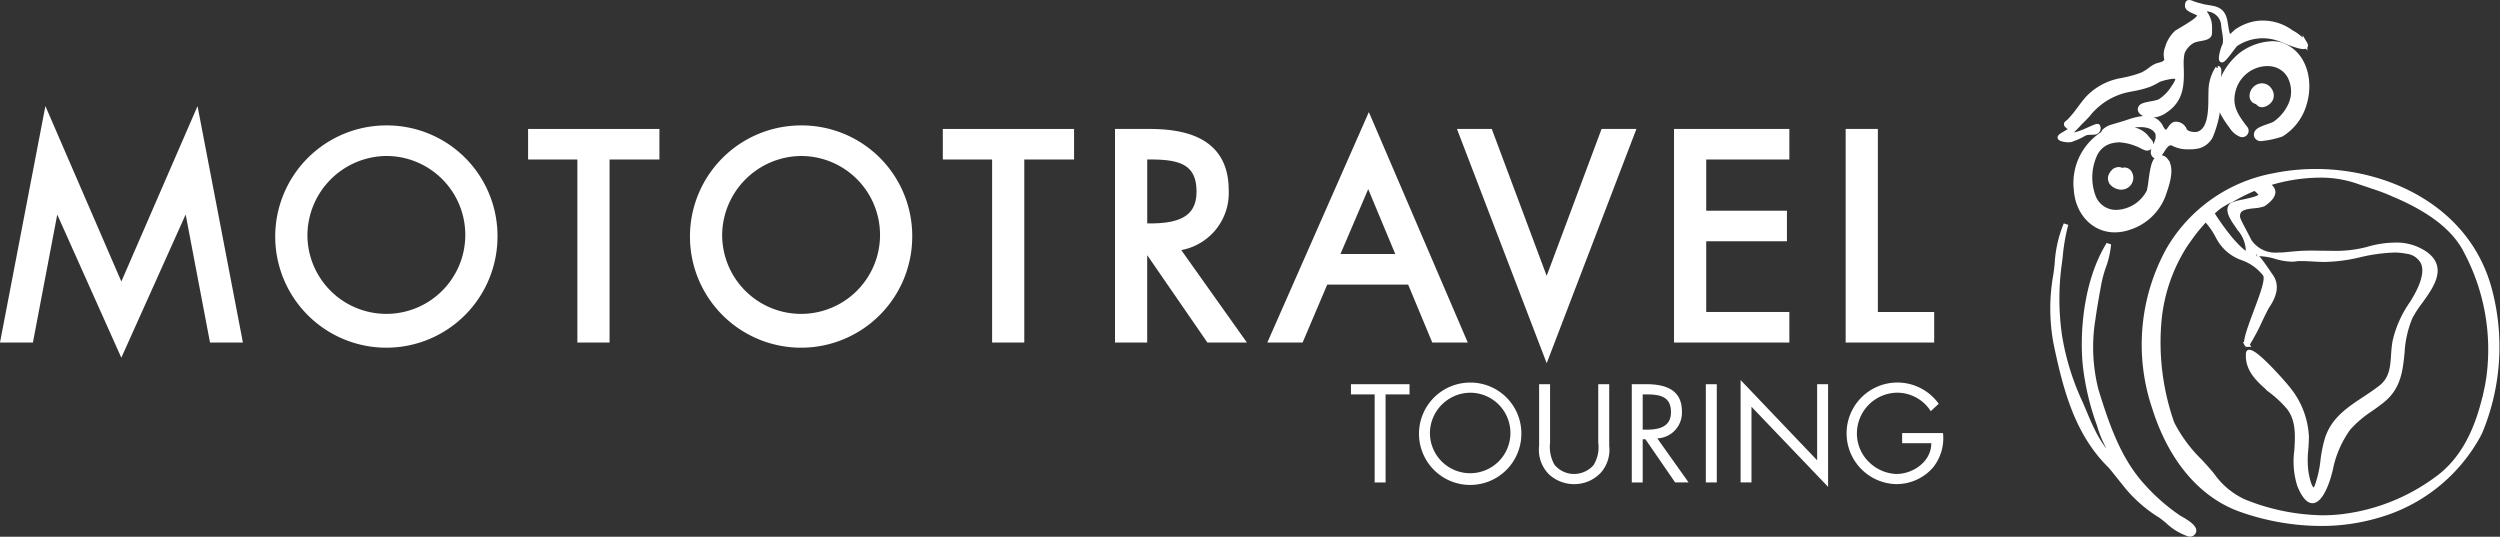
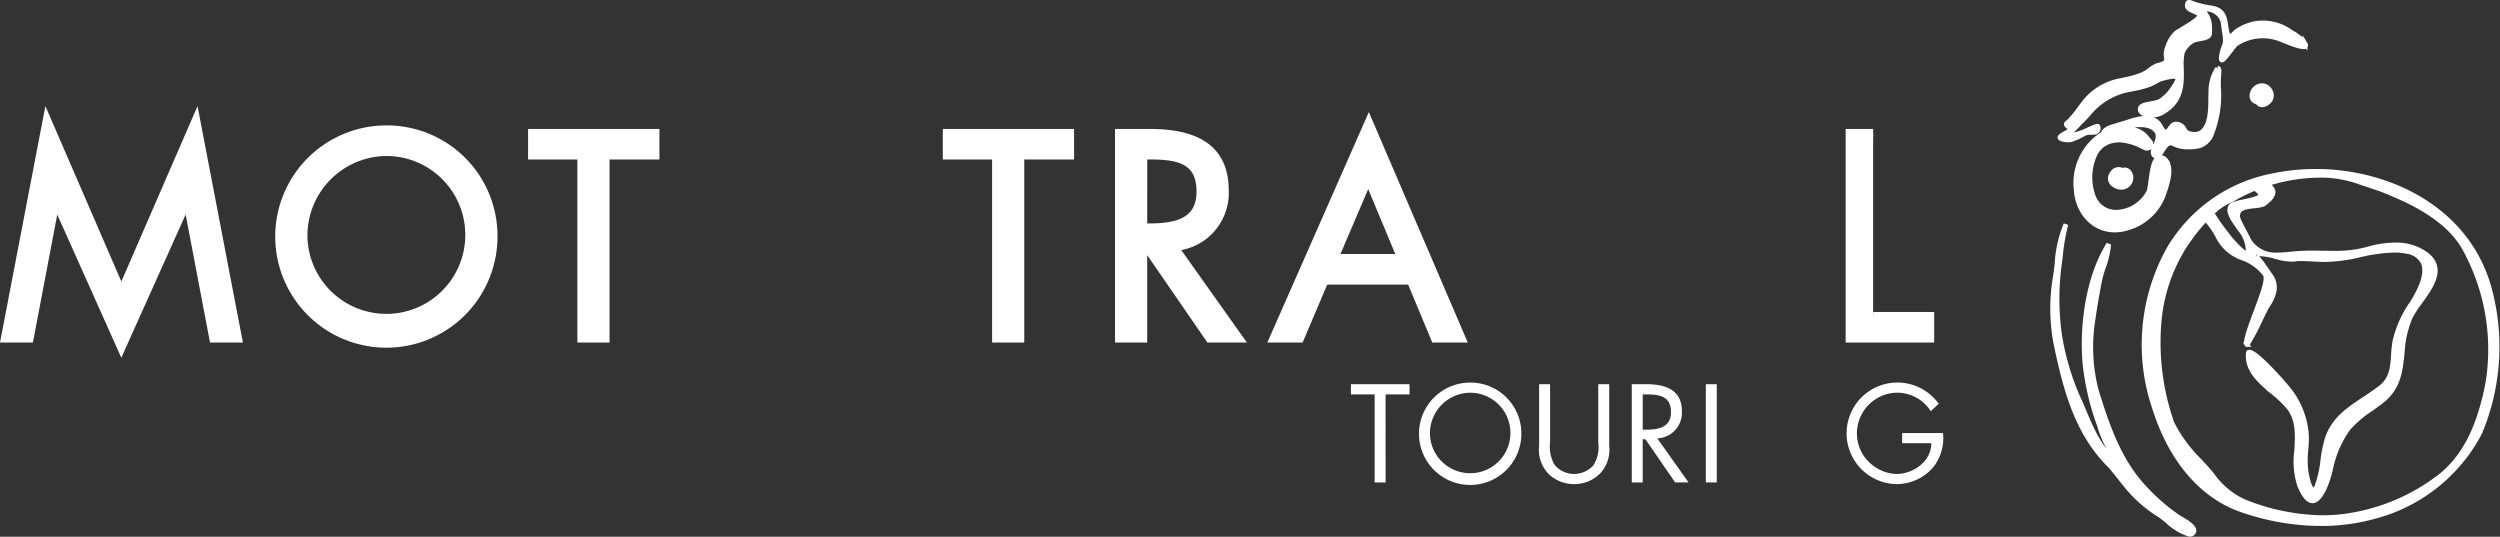
<svg xmlns="http://www.w3.org/2000/svg" width="264.612" height="56.814" viewBox="0 0 264.612 56.814">
  <rect x="0" y="0" width="264.612" height="56.814" fill="#333333" stroke="none" />
  <g id="Group_8104" data-name="Group 8104" transform="translate(-89.395 -24.025)">
    <g id="Group_7701" data-name="Group 7701" transform="translate(90 36.938)">
      <path id="Path_418" data-name="Path 418" d="M5.385,44.189,13.238,62.33l7.879-18.141L25.5,67.032H23.038l-2.78-14.615H20.2l-6.963,15.5L6.3,52.417H6.245L3.464,67.032H1Z" transform="translate(-1 -44.189)" fill="#fff" stroke="#fff" stroke-width="1" />
      <path id="Path_420" data-name="Path 420" d="M45.861,56.061A11.263,11.263,0,1,1,34.6,44.852,11.2,11.2,0,0,1,45.861,56.061m-20.119-.032A8.856,8.856,0,1,0,34.6,47.087a8.935,8.935,0,0,0-8.857,8.941" transform="translate(5.691 -43.99)" fill="#fff" stroke="#fff" stroke-width="1" />
      <path id="Path_422" data-name="Path 422" d="M51.552,66.747H49.146V47.373H43.93V45.14h12.9v2.233H51.552Z" transform="translate(11.861 -43.904)" fill="#fff" stroke="#fff" stroke-width="1" />
-       <path id="Path_424" data-name="Path 424" d="M79.64,56.061A11.263,11.263,0,1,1,68.378,44.852,11.2,11.2,0,0,1,79.64,56.061m-20.119-.032a8.856,8.856,0,1,0,8.857-8.941,8.935,8.935,0,0,0-8.857,8.941" transform="translate(15.81 -43.99)" fill="#fff" stroke="#fff" stroke-width="1" />
      <path id="Path_426" data-name="Path 426" d="M85.331,66.747H82.926V47.373H77.708V45.14H90.6v2.233H85.331Z" transform="translate(21.979 -43.904)" fill="#fff" stroke="#fff" stroke-width="1" />
      <path id="Path_428" data-name="Path 428" d="M94.139,66.748H91.732V45.139h3.123c4.1,0,7.91,1.088,7.91,5.961a5.645,5.645,0,0,1-5.418,5.96l6.879,9.688h-2.951l-6.536-9.487h-.6v9.487Zm0-11.608h.746c2.723,0,5.474-.516,5.474-3.87,0-3.554-2.61-3.9-5.5-3.9h-.717V55.14Z" transform="translate(26.181 -43.904)" fill="#fff" stroke="#fff" stroke-width="1" />
      <path id="Path_430" data-name="Path 430" d="M109.586,60.852l-2.606,6.133h-2.637l9.973-22.64,9.717,22.64h-2.665l-2.552-6.133h-9.23Zm4.673-10.89-3.7,8.655h7.309Z" transform="translate(29.959 -44.142)" fill="#fff" stroke="#fff" stroke-width="1" />
-       <path id="Path_432" data-name="Path 432" d="M128.527,61.616l6.159-16.477H137.3l-8.77,22.9-8.772-22.9h2.611Z" transform="translate(34.575 -43.904)" fill="#fff" stroke="#fff" stroke-width="1" />
-       <path id="Path_434" data-name="Path 434" d="M137.262,45.139H148.47v2.234h-8.8v6.421h8.542v2.234H139.67v8.484h8.8v2.235H137.262Z" transform="translate(39.82 -43.904)" fill="#fff" stroke="#fff" stroke-width="1" />
-       <path id="Path_436" data-name="Path 436" d="M153.649,64.512h5.961v2.235h-8.369V45.139h2.408Z" transform="translate(44.008 -43.904)" fill="#fff" stroke="#fff" stroke-width="1" />
+       <path id="Path_436" data-name="Path 436" d="M153.649,64.512h5.961v2.235h-8.369V45.139h2.408" transform="translate(44.008 -43.904)" fill="#fff" stroke="#fff" stroke-width="1" />
      <path id="Path_438" data-name="Path 438" d="M114.232,75.941h-1.159V66.622h-2.509V65.546h6.2v1.076h-2.535Z" transform="translate(31.822 -37.791)" fill="#fff" />
      <path id="Path_439" data-name="Path 439" d="M126.942,70.8a5.418,5.418,0,1,1-5.418-5.388,5.39,5.39,0,0,1,5.418,5.388m-9.678-.013a4.26,4.26,0,1,0,4.26-4.3,4.3,4.3,0,0,0-4.26,4.3" transform="translate(33.482 -37.832)" fill="#fff" />
      <path id="Path_440" data-name="Path 440" d="M127.048,71.736a3.837,3.837,0,0,0,.456,2.316,2.679,2.679,0,0,0,2.095.993,2.762,2.762,0,0,0,2.04-.923,3.593,3.593,0,0,0,.509-2.386v-6.19h1.159v6.507a3.655,3.655,0,0,1-.91,2.881,3.829,3.829,0,0,1-2.8,1.187,3.892,3.892,0,0,1-2.689-1.062,3.664,3.664,0,0,1-1.02-3V65.547h1.159v6.189Z" transform="translate(36.414 -37.791)" fill="#fff" />
      <path id="Path_441" data-name="Path 441" d="M134.595,75.941h-1.158v-10.4h1.5c1.97,0,3.805.524,3.805,2.868a2.716,2.716,0,0,1-2.606,2.867l3.309,4.66h-1.422l-3.142-4.564h-.29v4.564Zm0-5.583h.357c1.31,0,2.633-.25,2.633-1.862,0-1.709-1.255-1.874-2.646-1.874h-.346v3.736Z" transform="translate(38.674 -37.791)" fill="#fff" />
      <rect id="Rectangle_84" data-name="Rectangle 84" width="1.159" height="10.395" transform="translate(179.948 27.755)" fill="#fff" />
-       <path id="Path_442" data-name="Path 442" d="M142.3,65.207,150.4,73.7V65.648h1.159V76.509l-8.108-8.476v8.009H142.3Z" transform="translate(41.329 -37.893)" fill="#fff" />
      <path id="Path_443" data-name="Path 443" d="M161.152,70.755a4.949,4.949,0,0,1-1.075,3.667,5.131,5.131,0,0,1-3.845,1.739,5.377,5.377,0,1,1,4.465-8.506l-.84.786a4.221,4.221,0,0,0-3.57-1.958,4.314,4.314,0,0,0-4.247,4.341,4.189,4.189,0,0,0,1.215,2.938,4.361,4.361,0,0,0,2.949,1.324c1.806,0,3.709-1.324,3.709-3.254h-3.088V70.757h4.326Z" transform="translate(43.9 -37.832)" fill="#fff" />
    </g>
    <g id="Group_7709" data-name="Group 7709" transform="translate(306.657 24.275)">
      <path id="Path_444" data-name="Path 444" d="M181.681,76.233h0c.009-.009.016-.019.025-.027a.052.052,0,0,1,.014-.016,0,0,0,0,1,0,0,.224.224,0,0,0,.025-.041l0,0a.312.312,0,0,0,.047-.221c-.06-.459-.981-.987-1.424-1.243-.106-.061-.189-.108-.24-.143a20.537,20.537,0,0,1-3.672-3.212c-2.576-2.781-3.832-6.409-5-10.192a18.387,18.387,0,0,1-.332-7.594c.186-1.345.434-2.7.652-3.869a13.418,13.418,0,0,1,.447-1.609,9.021,9.021,0,0,0,.551-2.413c-2.4,3.863-2.846,9.309-2.493,12.814a27.123,27.123,0,0,0,1.5,6.33A10.519,10.519,0,0,0,173.288,68a.044.044,0,0,1,.022.027.188.188,0,0,1,0,.169.109.109,0,0,1-.1.045.224.224,0,0,1-.087-.018l-.014-.007c-1.378-1.119-2.27-3.246-2.985-4.956-.118-.279-.231-.553-.345-.808a26.936,26.936,0,0,1-2.2-7.146,27.278,27.278,0,0,1-.034-7.478c.031-.2.069-.507.112-.866a20.142,20.142,0,0,1,.593-3.415,12.687,12.687,0,0,0-.95,4.249c-.052.442-.094.825-.144,1.127a20.024,20.024,0,0,0,.024,7.218c1.017,4.863,2.222,9.517,5.772,13,0,0,.186.206.2.223a.01.01,0,0,1,0,.007c.028.032,1.494,1.873,1.7,2.116a14.459,14.459,0,0,0,3.4,2.9c.2.141.465.35.74.574a6,6,0,0,0,2.238,1.373.034.034,0,0,1,.014,0,.4.4,0,0,0,.428-.094" transform="translate(-166.84 -20.059)" fill="#fff" stroke="#fff" stroke-width="0.5" />
-       <path id="Path_445" data-name="Path 445" d="M191.466,24.458a2.96,2.96,0,0,0-1.2-.233,5.872,5.872,0,0,0-3.253,1.147,6.672,6.672,0,0,0-1.894,2.381,2.942,2.942,0,0,0-.14.4c-.034.115-.074.246-.117.368,0,.012-.007.021-.01.034a4.652,4.652,0,0,0,.169,3.02,9.563,9.563,0,0,0,.875,1.344l.056.082a.023.023,0,0,1,.007.009,2.077,2.077,0,0,0,1,.851.378.378,0,0,0,.124.021.428.428,0,0,0,.433-.423.423.423,0,0,0-.113-.287c-1.046-1.351-1.7-2.365-1.243-4.051a3.77,3.77,0,0,1,3.566-2.765,3.467,3.467,0,0,1,.476.034,2.575,2.575,0,0,1,1.907,1.29,3.468,3.468,0,0,1,.123,2.966,4.974,4.974,0,0,1-1.72,2.079,5.614,5.614,0,0,1-.635.248c-.74.262-1.134.413-1.259.7a.429.429,0,0,0,.011.4.47.47,0,0,0,.439.227,9.793,9.793,0,0,0,2.164-.463,5.584,5.584,0,0,0,2.437-3.251c.679-2.214.14-5.115-2.208-6.131" transform="translate(-167.021 -19.864)" fill="#fff" stroke="#fff" stroke-width="0.5" />
      <path id="Path_446" data-name="Path 446" d="M184.333,26.865a4.477,4.477,0,0,0-.722,2.511c-.009.174-.012.389-.014.637-.009,1.328-.025,3.338-1.282,3.792a1.284,1.284,0,0,1-.4.056c-.434,0-.983-.134-1.112-.509a.98.98,0,0,0-.876-.58.581.581,0,0,0-.231.043,1.044,1.044,0,0,0-.238.206c-.086.108-.164.217-.232.312,0,0-.067.1-.1.129a.743.743,0,0,1-.183.143.59.59,0,0,1-.284-.021,2.219,2.219,0,0,1-.3-.412c-.678-1.509-2.467-.987-3.671-.562-.16.056-1.692.5-1.739.529-.375.141-.888.564-.6.562a6.147,6.147,0,0,0-3,5.949c.145,2.513,1.864,4.335,4.089,4.335a4.677,4.677,0,0,0,1.477-.249,5.714,5.714,0,0,0,3.618-3.317l.075-.212c.367-1.05.984-2.8.18-3.653a.276.276,0,0,0-.038-.039.639.639,0,0,0-.447-.194c-.707,0-.854,1.072-1.057,2.552a7.979,7.979,0,0,1-.173,1.015,4.015,4.015,0,0,1-3.462,2.218,2.545,2.545,0,0,1-2.425-1.628,5.824,5.824,0,0,1,.1-4.366,2.6,2.6,0,0,1,1.614-1.5,3.9,3.9,0,0,1,1.061-.158,6.068,6.068,0,0,1,2.461.728l.256.113a.445.445,0,0,0,.173.037.423.423,0,0,0,.424-.423.419.419,0,0,0-.132-.307c-.081-.093-.152-.179-.225-.262a2.4,2.4,0,0,0-1.44-.965,4.166,4.166,0,0,0-1.516-.16c1.154-.328,3.329-.827,4.019.5a2.115,2.115,0,0,1,.024.615c-.016.056-.031.11-.048.164,0,0-.129.371-.131.375-.062.148-.129.3-.189.444l0,0c-.025.046-.05.088-.07.132a.68.68,0,0,0-.065.24.5.5,0,0,0,.109.382c.1.118.27.118.461,0a1.73,1.73,0,0,0,.394-.5c.238-.372.509-.795.894-.795a.628.628,0,0,1,.34.109,3.375,3.375,0,0,0,1.644.312,3.723,3.723,0,0,0,1.059-.123,2.1,2.1,0,0,0,1.175-1,11.059,11.059,0,0,0,.853-5.049c-.007-.072-.014-.167-.016-.28v-.007c-.01-.366.016-.818.038-1.179.012-.207.023-.391.021-.476-.037-.1-.035-.215-.137-.215" transform="translate(-166.865 -19.89)" fill="#fff" stroke="#fff" stroke-width="0.5" />
      <path id="Path_447" data-name="Path 447" d="M171.267,33.568a.425.425,0,0,0,.364-.617c-.082-.177-2.119,1.01-2.634.856-.117-.036-.387-.134-.16-.328a11.227,11.227,0,0,0,.911-.931c.275-.255.548-.534.827-.842a7.313,7.313,0,0,1,4.01-2.579c.221-.05.446-.093.663-.136a10.952,10.952,0,0,0,1.806-.46,6.4,6.4,0,0,0,.853-.423c.074-.043.149-.086.222-.125a7.239,7.239,0,0,1,1.332-.316c1.032-.1.588.551.081,1.313a4.665,4.665,0,0,1-1.258,1.265c-.474.323-1.865.3-2.1.68-.284.442.349.741.662.813a2.54,2.54,0,0,0,1.931-.472c1.761-1.168,1.759-2.864,1.69-4.756a6.034,6.034,0,0,1,.1-1.352,2.508,2.508,0,0,1,1.144-1.289,3.263,3.263,0,0,1,.734-.192c.633-.115,1.015-.212,1.022-.6,0-.07,0-.143,0-.213a4.952,4.952,0,0,0-.036-.906,3.472,3.472,0,0,0-.241-.668l-.007-.016-.021-.034c-.041-.063-.081-.125-.122-.185-.016-.032-.031-.068-.045-.1a.546.546,0,0,1,0-.441c.067-.086.237-.016.556.075a1.8,1.8,0,0,1,1.384,1.664c.051.659.375,1.656.05,2.254-.086.165-.42,1.277-.241,1.41s1.185-1.392,1.477-1.674a5.142,5.142,0,0,1,4.7-.534c.216.07,3.183,1.4,2.636.486A4.268,4.268,0,0,0,192.114,23a5.026,5.026,0,0,0-3.888-.925,5.127,5.127,0,0,0-1.962.854c-.054.036-.735.788-.814.485-.49-1.145-.024-2.618-1.6-2.964-.349-.076-.691-.112-1.023-.183-.61-.156-.8-.206-1.15-.326a.943.943,0,0,0-.376-.124c-.06,0-.184,0-.2.332-.016.289.314.453.746.639a2.657,2.657,0,0,1,.412.2.242.242,0,0,1,.142.2c.019.309-.651.768-1.975,1.556-.226.136-.439.262-.483.3a3.5,3.5,0,0,0-.944,1.558,1.922,1.922,0,0,0-.1,1.154c.1.465-.456.613-.826.71a1.981,1.981,0,0,0-.3.1,4.1,4.1,0,0,0-.63.409,4.2,4.2,0,0,1-.839.511,11.155,11.155,0,0,1-1.915.538l-.194.046a6.367,6.367,0,0,0-3.63,1.906c-.306.34-.575.706-.84,1.059a12.935,12.935,0,0,1-1.052,1.291,2.309,2.309,0,0,1-.277.246.443.443,0,0,0-.077.07.147.147,0,0,0,.024.185s0,0,.006,0a.442.442,0,0,0,.043.049.788.788,0,0,0,.178.134c.134.094.326.106.1.343s-1.049.576-1.049.766.819.3,1.085.25a6.43,6.43,0,0,0,1.385-.6c.475-.259.628-.148,1.179-.2" transform="translate(-166.848 -19.819)" fill="#fff" stroke="#fff" stroke-width="0.5" />
      <path id="Path_448" data-name="Path 448" d="M188.91,30.658a.54.54,0,0,0,.314.1.647.647,0,0,0,.1-.008,1.229,1.229,0,0,0,.723-.468.6.6,0,0,0,.08-.129.939.939,0,0,0,0-.779.052.052,0,0,1-.007-.013,1.209,1.209,0,0,0-.318-.42.946.946,0,0,0-.6-.215,1.1,1.1,0,0,0-1.051,1,.66.66,0,0,0,.155.521.587.587,0,0,0,.429.192.584.584,0,0,0,.176.217" transform="translate(-167.055 -19.909)" fill="#fff" stroke="#fff" stroke-width="0.5" />
      <path id="Path_449" data-name="Path 449" d="M174.5,37.734a.665.665,0,0,0-.274.06.538.538,0,0,0-.332-.114.588.588,0,0,0-.138.017,1.628,1.628,0,0,0-.187.06.542.542,0,0,0-.213.154l-.04.048a1.092,1.092,0,0,0-.3.537.814.814,0,0,0,.159.624,1.418,1.418,0,0,0,.924.453l.049,0h.008a1.033,1.033,0,0,0,.9-.508.994.994,0,0,0,0-1l0-.009a.641.641,0,0,0-.558-.329" transform="translate(-166.903 -19.999)" fill="#fff" stroke="#fff" stroke-width="0.5" />
      <path id="Path_450" data-name="Path 450" d="M212.1,65.662a23.47,23.47,0,0,0,1.223-14.723l-.05-.2C211.1,41.862,202.427,37.887,194.8,37.887a22.211,22.211,0,0,0-4.49.455,16.293,16.293,0,0,0-11.086,7.8A20.814,20.814,0,0,0,177.713,62.9c1.734,5.521,5.012,9.364,9.229,10.819a25.693,25.693,0,0,0,8.387,1.454h0a21.031,21.031,0,0,0,5.88-.813,17.607,17.607,0,0,0,10.884-8.7m-4.257,4.6A21.106,21.106,0,0,1,197.759,74.4a17.692,17.692,0,0,1-2.249.143,22.952,22.952,0,0,1-8.3-1.694,8.276,8.276,0,0,1-3.36-2.784c-.254-.306-.519-.622-.8-.931-.174-.192-.351-.385-.528-.575a15.305,15.305,0,0,1-2.949-4,25.8,25.8,0,0,1-1.376-10.68,17.864,17.864,0,0,1,2.622-7.958q.33-.518.7-1.017a17.247,17.247,0,0,1,2.388-2.7,4.914,4.914,0,0,1,1.231-.934,3.15,3.15,0,0,1,.474-.255c.151-.077.308-.154.463-.229a18.678,18.678,0,0,1,9.007-2.48,11.969,11.969,0,0,1,4.4.733c.458.148.913.3,1.34.451a20.9,20.9,0,0,1,2.319.89.011.011,0,0,0,.007,0c3.946,1.679,6.436,3.671,7.612,6.088a22.109,22.109,0,0,1,2.353,13.092.09.09,0,0,1,0,.037c0,.007,0,.021-.009.041-.039.266-.083.539-.131.795a.1.1,0,0,1,0,.034l-.316,1.492a.119.119,0,0,1-.027.05s0,.006-.007.008c-.96,3.847-2.487,6.472-4.793,8.254" transform="translate(-166.939 -20.002)" fill="#fff" stroke="#fff" stroke-width="0.5" />
      <path id="Path_451" data-name="Path 451" d="M206.577,46.714a5.327,5.327,0,0,0-3.344-1.024,10.535,10.535,0,0,0-2.924.456,13.2,13.2,0,0,1-3.675.416c-.371,0-.763-.007-1.08-.012h-.034c-.344,0-.7-.012-1.048-.012-.507,0-.925.012-1.318.035-.347.023-.684.054-1.008.085-.488.049-.943.092-1.381.092a3.316,3.316,0,0,1-2.944-1.459.141.141,0,0,1-.025-.05c-.031-.074-.245-.481-.419-.815l-.01-.016c-.37-.707-.636-1.218-.678-1.335a1.025,1.025,0,0,1,.014-.932c.273-.44.956-.514,1.619-.587a3.924,3.924,0,0,0,.978-.183c.735-.5,1.089-.975,1.021-1.376s-.578-.768-1.23-1.062c-.192.042-.382.082-.571.127a7.719,7.719,0,0,1-.821.293,2.665,2.665,0,0,1,1.291.873.24.24,0,0,1,.022.232c-.109.264-.669.411-1.833.666a5.9,5.9,0,0,0-1.183.324c-.614.49.065,1.475.473,2.062l.009.011c.05.07.1.139.134.2.052.078.1.153.159.235l.008.011A3.716,3.716,0,0,1,187.7,46.4a.2.2,0,0,1-.2.182c-.393,0-1.685-1.525-1.7-1.541a27.25,27.25,0,0,1-1.765-2.426,3.72,3.72,0,0,0-.544-.619c-.022.02-.048.037-.069.054a6.85,6.85,0,0,1-.6.511,8.329,8.329,0,0,1,1.7,2.272,4.568,4.568,0,0,0,2.622,2.25,5.189,5.189,0,0,1,2.348,1.713c.332.472-.269,2.076-.965,3.933-.529,1.416-1.191,3.179-.973,3.488a.031.031,0,0,0,.027.017,21.365,21.365,0,0,0,1.4-2.627c.33-.68.612-1.262.734-1.443.884-1.308,1-2.328.352-3.219-.032-.043-.093-.133-.174-.252-1.051-1.561-1.29-1.732-1.337-1.748a.145.145,0,0,1-.144-.141.15.15,0,0,1,.132-.158c.117-.011.237-.018.358-.018a6.733,6.733,0,0,1,1.712.291,6.533,6.533,0,0,0,1.682.289,3.423,3.423,0,0,0,.66-.063.034.034,0,0,1,.016,0c.086,0,.162,0,.237,0,.5,0,1.007.027,1.5.054.311.016.628.034.939.043a17.123,17.123,0,0,0,3.871-.5,18.451,18.451,0,0,1,3.623-.5,6.578,6.578,0,0,1,1.355.132,2.191,2.191,0,0,1,1.73,1.2c.406.96,0,2.407-1.2,4.3a11.421,11.421,0,0,0-1.8,4.027,12.121,12.121,0,0,0-.153,1.423c-.09,1.313-.174,2.55-1.358,3.468-.544.425-1.128.808-1.687,1.18-1.685,1.113-3.278,2.163-3.955,4.2a13.265,13.265,0,0,0-.474,2.326,11.753,11.753,0,0,1-.635,2.773c-.034.083-.14.338-.349.338-.416,0-.673-1.191-.788-1.9a10.073,10.073,0,0,1-.017-2.36c.035-.47.07-.956.061-1.432a8.642,8.642,0,0,0-1.97-5.023c-.271-.365-3.305-3.861-4.092-3.861-.036,0-.09,0-.1.168-.131,1.772,1.242,2.924,2.572,4.041A11.673,11.673,0,0,1,192,62.888c1.027,1.314.929,2.97.832,4.571a8.358,8.358,0,0,0,.309,3.679c.44,1.071.913,1.635,1.36,1.635.628,0,1.319-1.109,1.8-2.893l.1-.382a11.2,11.2,0,0,1,1.891-4.4,11.54,11.54,0,0,1,2.378-2.032c.439-.311.888-.629,1.3-.97,1.66-1.376,1.84-3.131,2.032-4.992a11.231,11.231,0,0,1,.838-3.745,11.479,11.479,0,0,1,1.059-1.649c1.2-1.659,2.552-3.542.667-5" transform="translate(-167.002 -20.012)" fill="#fff" stroke="#fff" stroke-width="0.5" />
    </g>
  </g>
</svg>